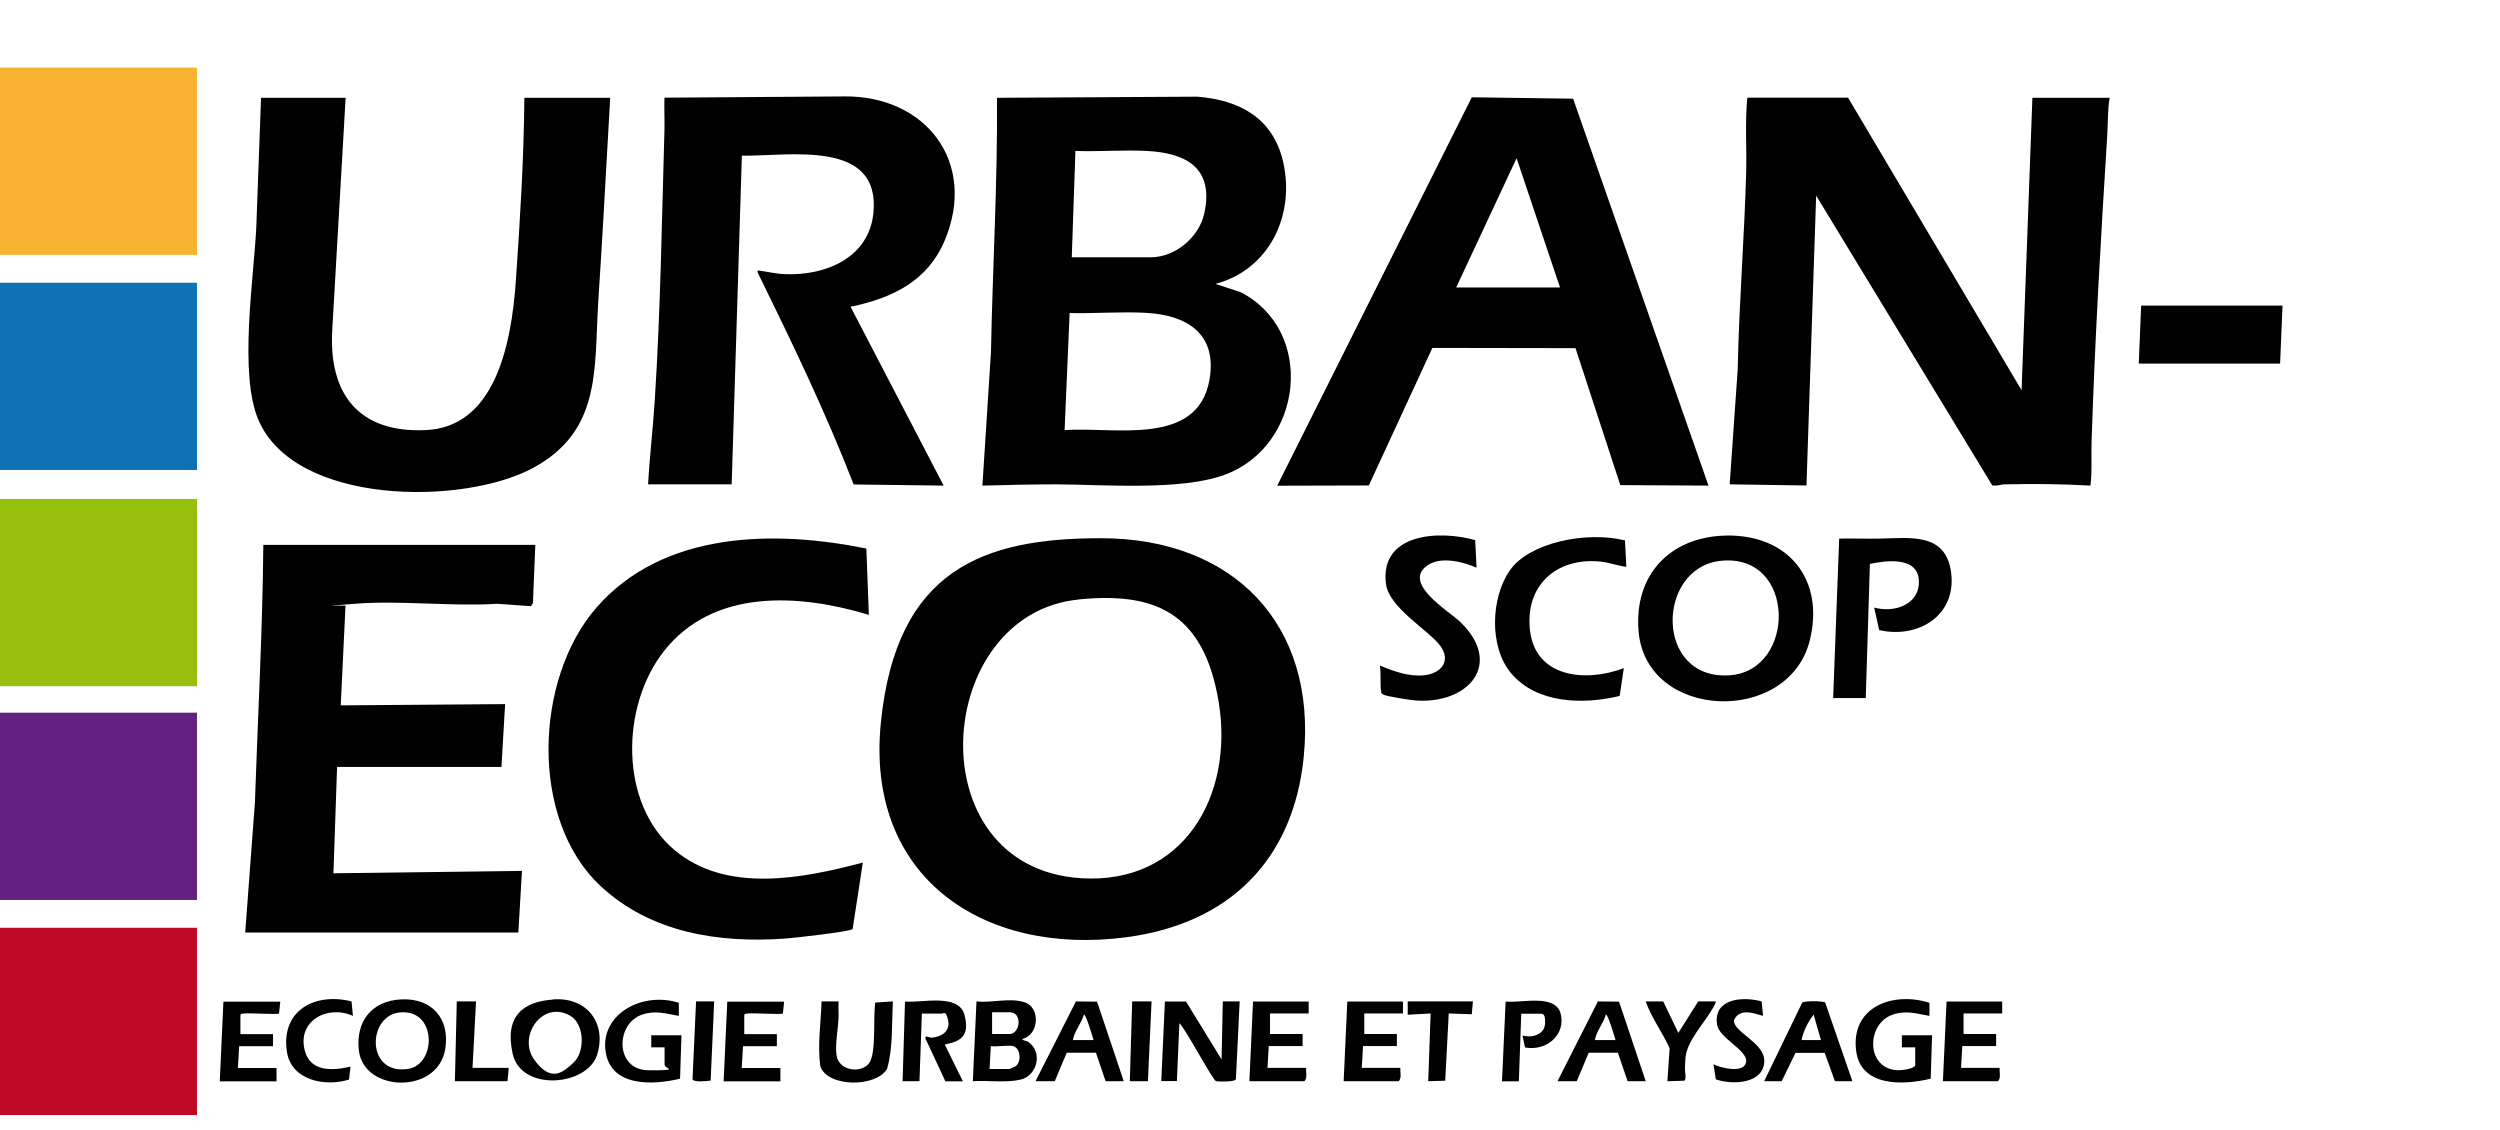
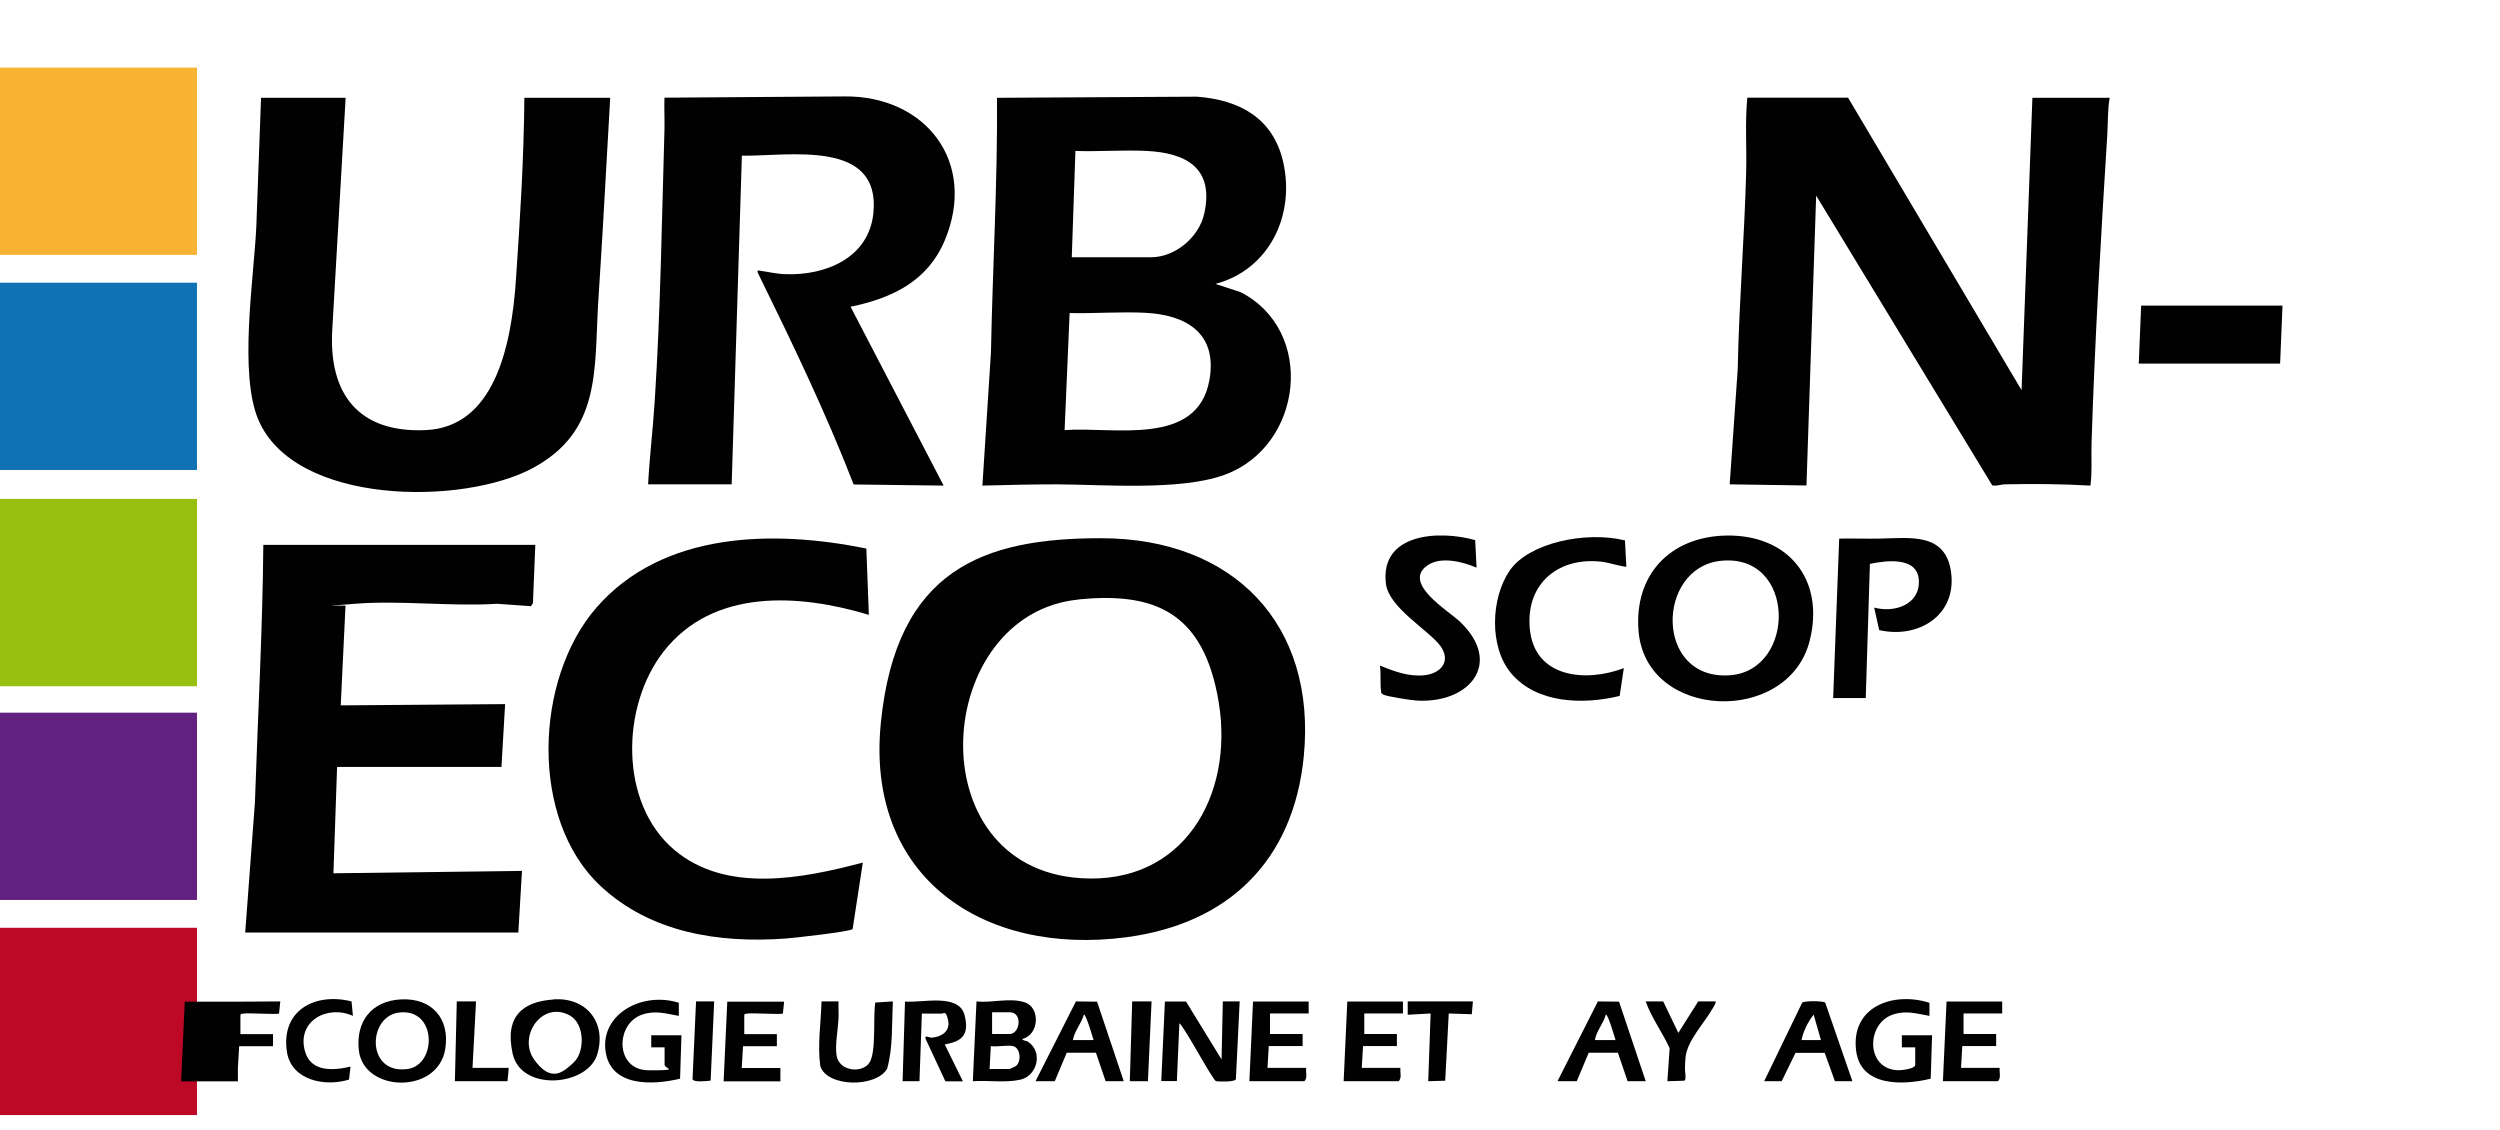
<svg xmlns="http://www.w3.org/2000/svg" id="logo" version="1.1" viewBox="0 0 1986.2 897.4">
  <defs>
    <style>
      .st0 {
        fill: #010101;
      }

      .st1 {
        fill: #0e72b5;
      }

      .st2 {
        fill: #622181;
      }

      .st3 {
        fill: #bd0926;
      }

      .st4 {
        fill: #f8b333;
      }

      .st5 {
        fill: #97bf0d;
      }
    </style>
  </defs>
  <rect class="st4" y="53.7" width="156.5" height="148.8" />
  <rect class="st1" y="224.6" width="156.5" height="148.8" />
  <rect class="st5" y="396.4" width="156.5" height="148.8" />
  <rect class="st2" y="566.2" width="156.5" height="148.8" />
  <rect class="st3" y="737.1" width="156.5" height="148.8" />
  <path class="st0" d="M1468.3,77.7l137.8,232.3,8.6-232.3h61.4c-1.7,9.5-1.3,19.5-1.9,29.3-5.1,81.5-9.9,163.1-12.5,244.7-.4,11.4.6,22.8-.9,34.1-22.4-1.3-45.2-1.5-67.7-1-3.6,0-6.8,1.6-10.3.8l-139.9-230.2-7.7,230.3-61-.9,6.4-91.7c1-52.1,5.3-104.4,6.7-156.4.5-19.7-1-39.5.9-59.1h80.2Z" />
  <path class="st0" d="M875,427.6c104.4.1,171.3,67.9,160.8,173.6-8.2,82.4-59.5,132.6-140.8,143.4-114.1,15.1-207.4-47.8-195.2-170.2s81.8-146.9,175.2-146.8ZM857.1,476.3c-115.7,11.1-129.8,212.9,1.6,221.4,81.5,5.3,121.6-65.6,109.6-139.4s-53-87.7-111.3-82.1Z" />
  <path class="st0" d="M965.8,225.6l19.8,6.5c60.1,30.8,49.6,122.3-12.6,145.1-34.9,12.8-95.5,7.8-133.4,7.6-19.7,0-39.4.5-59.1,1l6.8-106c1.3-67.5,5.3-134.6,4.8-202.1l158.9-.9c33.8,2.6,60.3,16.9,68.4,51.6,9.7,42.2-10.6,85.5-53.5,97.1ZM851.5,204.4h62.9c19.3,0,38.1-15.9,42.3-34.5,8.2-36.3-14.2-48.5-46.1-50-18.5-.9-37.7.7-56.2,0l-2.9,84.5ZM845.8,341.7c38.9-2.9,105.7,13.7,115.1-40,6.4-36.9-18.3-51.6-51.2-53.2-19.6-1-40.2.7-59.9.2l-4,93Z" />
  <path class="st0" d="M274.6,77.7l-10.6,183.8c-3.2,51.5,21,82.7,74.4,80.2s67.8-64.3,71.5-119.5c3.3-48.1,6.3-96.2,6.7-144.5h68.2c-1.9,34.1-3.9,68.1-5.8,102.2-1.1,20.4-2.6,41-3.8,61.4-3.1,53.4,2.1,101.4-51.8,130.5-55.5,30-189.1,29.8-218.1-38.2-15.6-36.7-3.8-111.2-1.7-152.7l3.8-103.2h67.2Z" />
  <path class="st0" d="M675.8,243.8l73.9,142-71.5-.9c-22.3-57.6-49.1-113.1-76.3-168.5-.2-1.6-.1-1.6,1.4-1.4,6.5.9,13.7,2.6,20.2,2.8,32.1,1.4,66.9-12.8,70.4-48.6,5.9-59.1-67.6-45-104.5-45.5l-8.1,261.1h-66.4c1.2-22.3,3.9-44.5,5.3-66.8,4.6-71.6,5.6-143.3,7.7-214.9.2-8.5-.3-17,0-25.5l142.6-1c65.1-.8,106.2,52.4,80,114.6-13.7,32.4-41.9,45.7-74.7,52.5Z" />
-   <path class="st0" d="M1357.4,385.8l-70.1-.4-35.6-108.8-113.7-.2-50.5,109.3-72.8.2,154.6-308.6,80.5,1.1,107.6,307.5ZM1239.4,228.4l-34.5-102.7-48,102.7h82.6Z" />
  <path class="st0" d="M425.3,432.8l-1.9,46.5-1.6,2.3-26.7-1.9c-36.8,2.3-76.9-2.9-113.4,0s-7.1.8-7.2,1.6l-3.8,79.1,130.6-1-2.9,49.9h-130.6s-2.9,84.5-2.9,84.5l149.8-1.9-2.9,49h-217l7.7-103.1c2.3-68.2,6.1-136.6,6.7-204.9h216Z" />
  <path class="st0" d="M688.3,435.8l2,52.7c-55.5-16.8-123.9-21.2-163.2,29.3-33.7,43.4-35.3,120.3,8.6,157.4,41.3,34.9,102.1,22.7,149.8,10.1l-8.1,52.8c-1.7,2.1-47.6,7.2-53.8,7.6-52.8,3.7-106.5-4.6-146.4-41.7-56.7-52.8-52.6-164.6-3.4-221.2,52.9-60.8,141-61.9,214.5-47Z" />
  <path class="st0" d="M1370.7,425.5c49.8-1.3,79.3,34.7,67.1,83.4-16.9,67.5-130.1,63.5-136-7.4-3.7-44.5,24.7-74.8,68.9-76ZM1366.8,445.6c-51.1,5.7-52.4,95,7.4,90.9,53.3-3.7,53-97.6-7.4-90.9Z" />
  <path class="st0" d="M1493,500.8l-4-18.1c15.8,4.4,36.4-2.2,35.5-21.5s-26.1-15.9-38.9-13.2l-3.3,106.6h-25.9s4.8-126.7,4.8-126.7c10.7-.2,21.5.2,32.2,0,23.8-.4,52.9-5.3,56.8,27.6,4,33.9-26.6,52.1-57.2,45.1Z" />
  <path class="st0" d="M1291,429.2l1.1,21c-.7.7-15.2-3.4-17.9-3.7-35-4.9-62.2,16.4-58.8,53,3.6,39.2,44.6,42.8,74.7,31.3l-3.3,22.1c-28.7,7-66,6.3-86.4-18.2-17.4-20.9-16-59.6-.9-81.5s60.2-31.5,91.4-23.9Z" />
  <path class="st0" d="M1172,429.1l1.1,21.9c-10.9-4.7-28.3-9.2-38.9-1.9-20.6,14.2,16.4,35.9,26,45.1,34.1,32.9,7.1,64.8-34.6,62.4-3.9-.2-24.6-3.3-26.8-4.9s-1.3-1.1-1.5-2.3c-1-5.5,0-14.6-1-20.6,11.1,4.5,22.8,8.9,35,7.7,13.4-1.3,22-11.2,12.9-23.5s-40.7-30.1-43.1-49.1c-5-40.6,42.7-42.8,70.8-34.8Z" />
  <polygon class="st0" points="1813.4 242.8 1811.5 288.9 1699.2 288.9 1701.1 242.8 1813.4 242.8" />
  <path class="st0" d="M942.2,795.6l28.3,46.1,1-46.1h13.4l-3,61.8c-.7,2.3-13.1,2-15.7,1.6s-24.3-41.8-29.2-46.1l-2,46h-12.4c0,.1,2.9-63.2,2.9-63.2h16.8Z" />
  <path class="st0" d="M439.5,794c26.2-2,42.7,18.3,35,43.7s-60.5,29.8-67.2-.5,8.6-41.4,32.2-43.1ZM455.7,844.2c9.2-8.5,8.9-30.7-2.8-37.3-22.1-12.5-41.9,16.5-28.4,35.1s23,9.8,31.2,2.2Z" />
  <path class="st0" d="M318.5,794c24.4-1.3,39,15,35.3,39.1-5.6,36.6-64.9,35-68.7,1.4-2.6-22.9,10.1-39.3,33.4-40.5ZM316.6,804.5c-24.6,3.4-25.8,49.4,7.3,44.8,23.4-3.3,23.4-49-7.3-44.8Z" />
  <path class="st0" d="M812.2,825.4c.4,1.6,3,1.2,4.8,2.4,11.7,8.1,7.2,26.9-6.4,30-11.7,2.6-25.7.4-37.7,1.2l2.9-63.4c12.4,1.4,26.3-3.2,38.2.7,13,4.2,11.4,26-1.7,29.1ZM788.2,821.5h13.9c8.3,0,10.7-17.3,0-17.3h-13.9v17.3ZM805,831.1c-4.6-1-12.7.8-17.8,0l-1,18.2h15.8c.3,0,4.7-2,5.2-2.4,4.6-3.9,3.4-14.5-2.4-15.8Z" />
  <path class="st0" d="M541.4,822.5l-1.1,34.5c-21.9,5.3-55.9,6.7-59.3-22.6s29.8-46.8,58.3-37.7v10.4c-10.3-1.8-18.6-4.6-29.2-1-21.4,7.3-21.5,44,4.9,44.2s13-1.2,13-4.3v-13.9h-10.6s0-9.6,0-9.6h24Z" />
  <path class="st0" d="M1535,822.5l-1.1,34.5c-21.9,5.3-55.9,6.7-59.3-22.6-4.1-34.9,29.8-46.8,58.3-37.7v10.4c-10.3-1.8-18.6-4.6-29.2-1-21.4,7.3-21.5,44,4.9,44.2,2.5,0,13-1.2,13-4.3v-13.9h-10.6s0-9.6,0-9.6h24Z" />
  <path class="st0" d="M666.2,795.6c-.2,4.3.2,8.7,0,13-.3,8.7-3,22.1-1.5,30.2,2.2,12.5,20.1,14,25.9,5.7s2.9-36.7,4.8-48l14-.9c-1,17.6.2,36.6-4.6,53.5-8.8,15.1-47.7,14.8-53.1-2.1-2.3-16.9.5-34.3,1-51.4h13.4Z" />
  <path class="st0" d="M717.1,859l1.9-63.3c13.1,1.3,42.7-6.9,47.3,10.7s-4.2,21.2-15.7,23.4l14.4,29.3h-13.9l-15.9-34.1c-.4-3,3.3-.4,5.2-.6,7.5-.6,14.7-5.1,12.9-13.6s-3.5-5.5-5.1-5.5h-15.8l-1.9,53.7h-13.4Z" />
  <path class="st0" d="M1471.7,859h-13.9l-8.1-22.5h-23.2c0,0-11,22.5-11,22.5h-13.9l30.2-62.4c1.3-1.6,17-1.5,18.3,0l21.6,62.4ZM1446.7,826.3l-5.8-20.2c-4.3,5.4-8.3,13.2-9.6,20.2h15.4Z" />
  <path class="st0" d="M822.7,859l32.1-63.4,16.8.2,21.2,63.2h-14.4l-7.7-22.6h-23.2c0,.1-9.5,22.6-9.5,22.6h-15.4ZM868.8,826.3c-.5-1.7-6.2-21.3-7.7-20.2-1.9,7-7.5,13-8.7,20.2h16.3Z" />
  <path class="st0" d="M1237.4,859l32.1-63.4,16.8.2,21.2,63.2h-14.4l-7.7-22.6h-23.2c0,.1-9.5,22.6-9.5,22.6h-15.4ZM1283.5,826.3c-.5-1.7-6.2-21.3-7.7-20.2-1.9,7-7.5,13-8.7,20.2h16.3Z" />
  <path class="st0" d="M1039.7,795.6v9.6h-30.7v16.3h25.9v9.6h-26.9l-1,17.3h30.7c-.4,3.4,1.3,8-1.4,10.6h-43.7l2.9-63.3h44.2Z" />
  <path class="st0" d="M1114.6,795.6v9.6h-30.7v16.3h25.9v9.6h-26.9l-1,17.3h30.7c-.4,3.4,1.3,8-1.4,10.6h-43.7l2.9-63.3h44.2Z" />
  <path class="st0" d="M1590.7,795.6v9.6h-30.7v16.3h25.9v9.6h-26.9l-1,17.3h30.7c-.4,3.4,1.3,8-1.4,10.6h-43.7l2.9-63.3h44.2Z" />
-   <path class="st0" d="M222.7,795.6l-1,9.6c-.9,1-23.3-.5-27.4,0s-2.5.1-3.3,1.5v14.9h25.9v9.6h-26.9l-1,17.3h30.7v10.6h-45.1l2.9-63.3h45.1Z" />
+   <path class="st0" d="M222.7,795.6l-1,9.6c-.9,1-23.3-.5-27.4,0s-2.5.1-3.3,1.5v14.9h25.9v9.6h-26.9l-1,17.3v10.6h-45.1l2.9-63.3h45.1Z" />
  <path class="st0" d="M623,795.6l-1,9.6c-.9,1-23.3-.5-27.4,0s-2.5.1-3.3,1.5v14.9h25.9v9.6h-26.9l-1,17.3h30.7v10.6h-45.1l2.9-63.3h45.1Z" />
-   <path class="st0" d="M1193.3,859l2.9-63.3c11.6,1.5,39.5-6.5,43.7,9.6s-10.4,30.1-28.3,26.9l-2-9.5c7.2,2.1,17.4-.5,17.9-9.3s-2.1-8-5-8h-13.9l-1.9,53.7h-13.4Z" />
  <path class="st0" d="M279.3,795.7l1.1,11.4c-20.5-9.2-44.8,4.3-38.1,28.1,4.7,16.8,22.6,15.4,36.2,12.2l-1.2,10.3c-18.8,5.9-45.7.8-49.3-21.8-5.2-33.1,22.2-47.6,51.3-40.3Z" />
-   <path class="st0" d="M1399.6,795.7l1.1,11.4c-7.9-2.3-18.6-6.3-23.1,3.4-.9,9.4,24.4,17.8,24.1,32.5-.4,18.3-25.5,19.1-38.5,14.5l-1.9-12c5.9,3.1,25.4,7.8,26-2.4.6-8.9-21.4-18.4-23.1-28.9-3.3-21.1,20.6-22.7,35.4-18.6Z" />
  <path class="st0" d="M1321.4,795.6l12,25,15.8-25h13.9c0,2.1-1.5,3.9-2.5,5.7-6.7,11.7-20.4,25.8-21.5,39s.4,11.5-.1,17.1l-.8,1.2-13.5.4,1.8-26.2c-5.7-12.6-14.5-24.2-19-37.2h13.9Z" />
  <polygon class="st0" points="1170.2 795.6 1169.3 805.8 1151 805.2 1148.2 858.6 1134.7 859 1136.6 805.2 1118.4 806.2 1118.4 795.6 1170.2 795.6" />
  <polygon class="st0" points="378.2 795.6 375.4 848.4 404.2 848.4 403.2 859 361.4 859 362.9 795.6 378.2 795.6" />
  <polygon class="st0" points="914.9 795.6 912 859 897.6 859 899.5 795.6 914.9 795.6" />
  <path class="st0" d="M567.4,795.6l-2.8,62.9c-2.6.4-13.6,1.6-14.4-1.1l2.8-61.8h14.4Z" />
</svg>